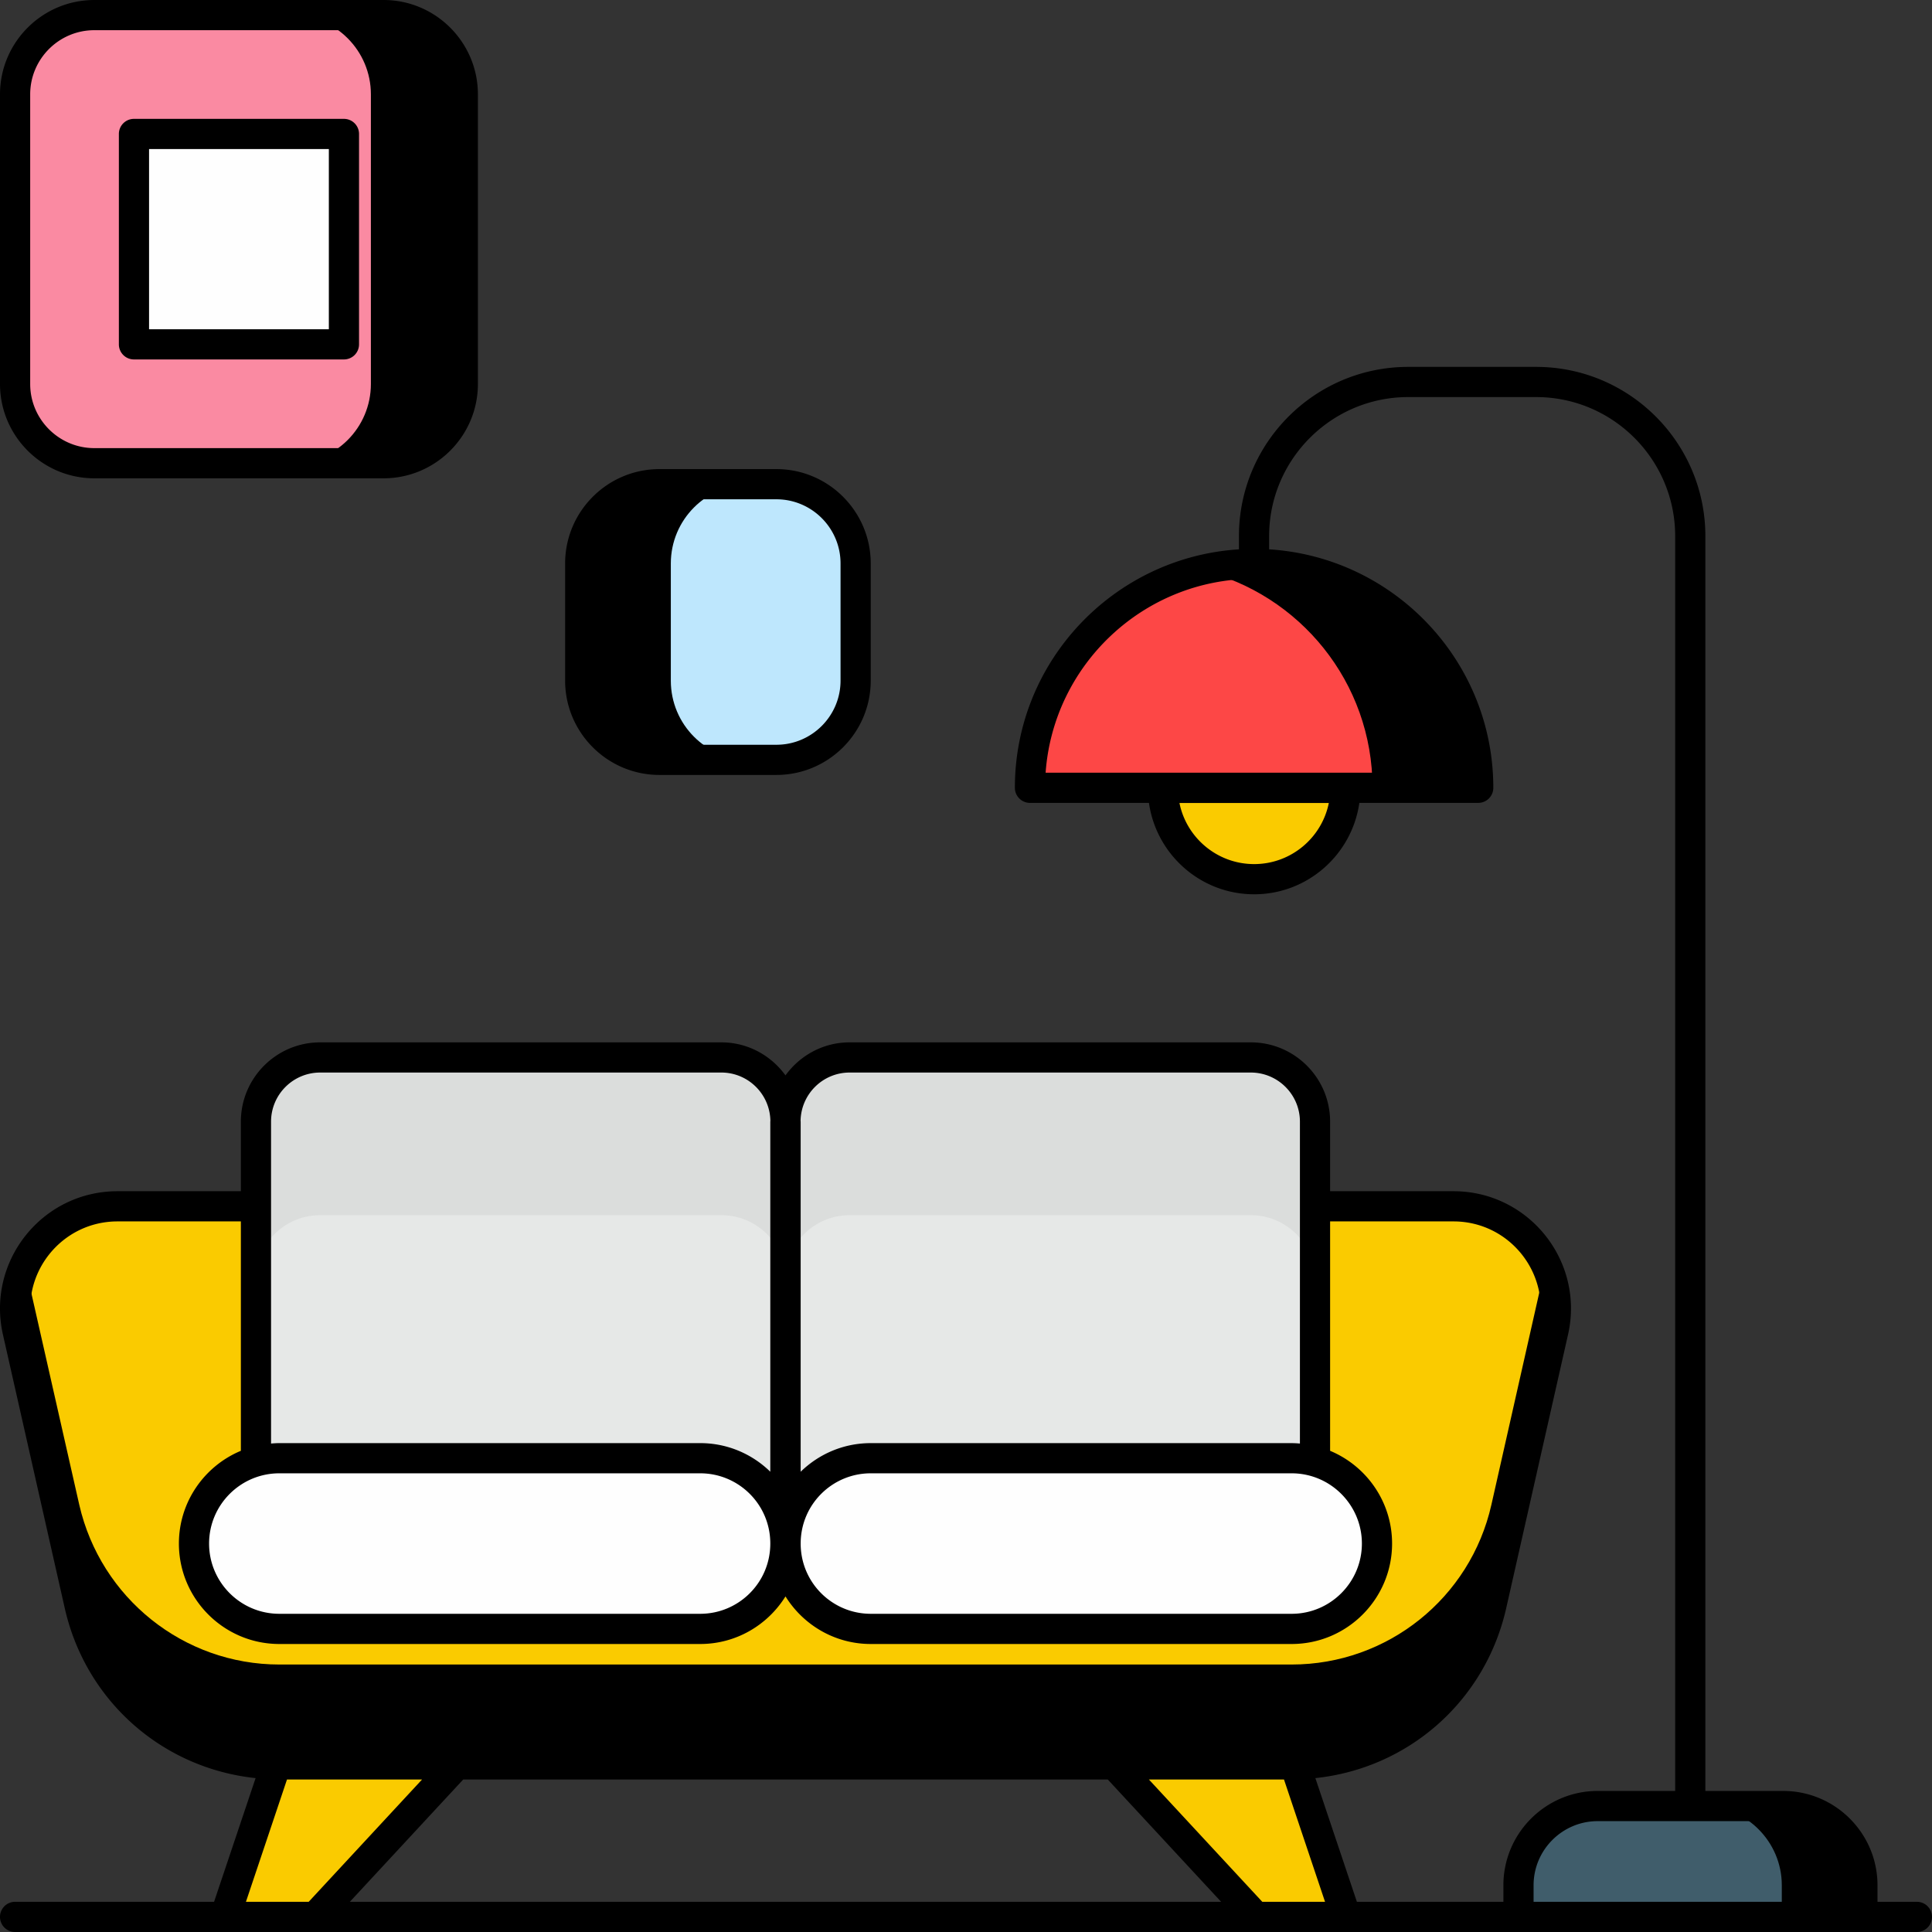
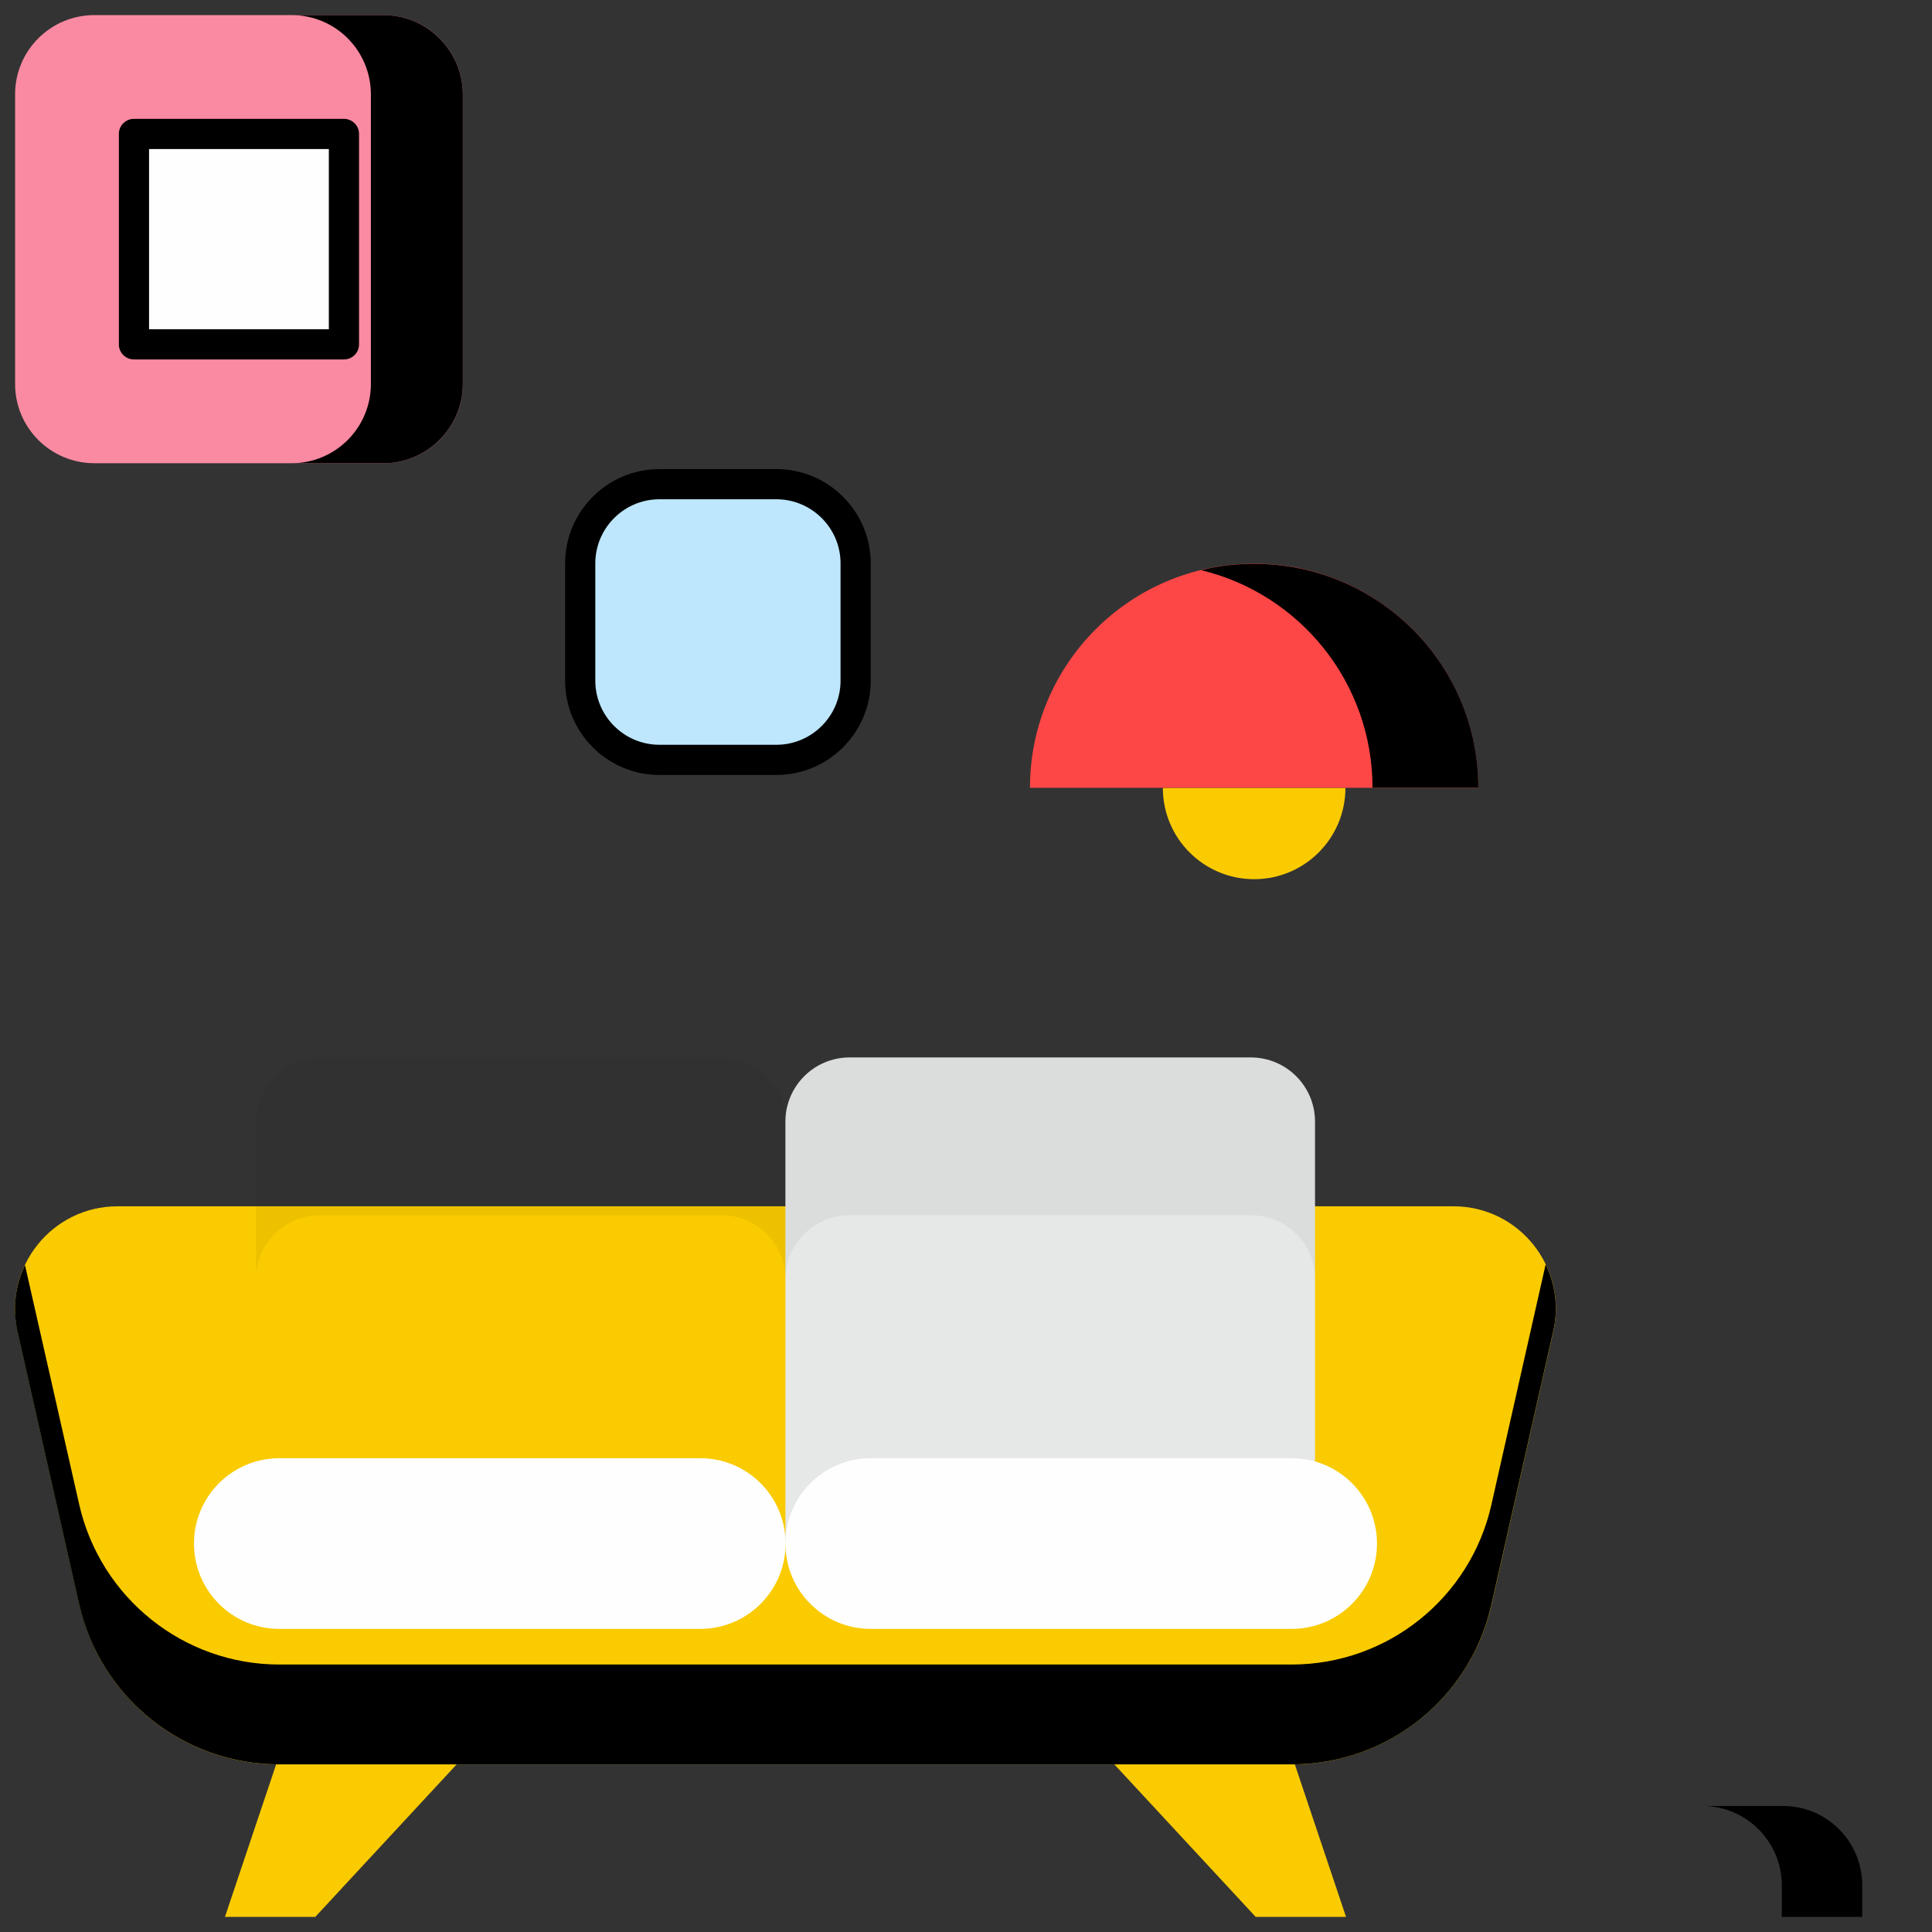
<svg xmlns="http://www.w3.org/2000/svg" version="1.1" x="0" y="0" viewBox="0 0 512 512" style="enable-background:new 0 0 512 512" xml:space="preserve" class="">
  <rect x="0" y="0" width="512" height="512" fill="#333333" stroke="none" />
  <g>
    <path fill="#facb00" d="m411.646 352.792-16.382 72.493c-5.59 24.733-27.564 42.297-52.921 42.297H73.983c-25.357 0-47.333-17.563-52.921-42.297L4.68 352.792c-3.834-16.967 9.066-33.108 26.461-33.108h354.045c17.393 0 30.294 16.141 26.46 33.108z" opacity="1" data-original="#facb00" />
    <path d="m411.609 352.81-16.38 72.449c-5.565 24.779-27.509 42.314-52.92 42.314H74.035c-25.41 0-47.354-17.535-53.025-42.314L4.63 352.81c-1.365-6.194-.525-12.285 1.995-17.535L21.01 398.8c5.669 24.676 27.615 42.316 53.025 42.316h268.274c25.411 0 47.354-17.64 52.92-42.316l14.385-63.735c2.52 5.249 3.465 11.445 1.995 17.745z" opacity="1" fill="#00000005" data-original="#00000005" />
    <g fill="#e6e8e7">
-       <path d="M208.183 297.249v111.81H67.833v-111.81c0-9.397 7.617-17.014 17.014-17.014h106.325c9.394 0 17.011 7.617 17.011 17.014z" fill="#e6e8e7" opacity="1" data-original="#e6e8e7" />
      <path d="M348.492 297.249v111.81h-140.35v-111.81c0-9.397 7.617-17.014 17.014-17.014h106.325c9.394 0 17.011 7.617 17.011 17.014z" fill="#e6e8e7" opacity="1" data-original="#e6e8e7" />
    </g>
    <g fill="#fefefe">
      <path d="M51.409 409.058c0 12.49 10.125 22.615 22.615 22.615h111.548c12.49 0 22.615-10.125 22.615-22.615 0-12.49-10.125-22.615-22.615-22.615H74.024c-12.49 0-22.615 10.125-22.615 22.615z" fill="#fefefe" opacity="1" data-original="#fefefe" />
      <path d="M208.139 409.058c0 12.49 10.125 22.615 22.615 22.615h111.548c12.49 0 22.615-10.125 22.615-22.615 0-12.49-10.125-22.615-22.615-22.615H230.753c-12.489 0-22.614 10.125-22.614 22.615z" fill="#fefefe" opacity="1" data-original="#fefefe" />
    </g>
    <path fill="#facb00" d="m121.015 467.581-37.464 40.417H59.613l13.566-40.417zM295.31 467.581l37.464 40.417h23.937l-13.565-40.417z" opacity="1" data-original="#facb00" />
-     <path fill="#405d6b" d="M493.556 499.618v8.38h-91.14v-8.38c0-11.597 9.402-21 21-21h49.139c11.599.001 21.001 9.403 21.001 21z" opacity="1" data-original="#405d6b" />
    <path d="M493.508 499.599v8.4h-21.314v-8.4c0-11.55-9.45-21-21-21h21.314c11.655.001 21 9.45 21 21z" opacity="1" fill="#00000005" data-original="#00000005" />
    <path fill="#facb00" d="M356.552 208.802c0 13.36-10.832 24.192-24.192 24.192s-24.192-10.832-24.192-24.192z" opacity="1" data-original="#facb00" />
    <path fill="#fd4746" d="M332.349 149.379c-32.803 0-59.394 26.591-59.394 59.394h118.789c-.001-32.802-26.592-59.394-59.395-59.394z" opacity="1" data-original="#fd4746" class="" />
    <path d="M391.764 208.75H363.73c0-27.93-19.32-51.345-45.36-57.644 4.515-1.155 9.135-1.68 13.965-1.68 32.864-.001 59.429 26.565 59.429 59.324z" opacity="1" fill="#00000005" data-original="#00000005" />
    <path fill="#fa8aa2" d="M122.65 25.001v76.754c0 11.597-9.402 21-21 21H25.001c-11.597 0-21-9.402-21-21V25.001c0-11.597 9.402-21 21-21h76.65c11.597 0 20.999 9.401 20.999 21z" opacity="1" data-original="#fa8aa2" />
    <path d="M122.65 25.001v76.754c0 11.55-9.449 21-21 21H77.29c11.656 0 21-9.45 21-21V25.001c0-11.55-9.345-21-21-21h24.36c11.551.001 21 9.45 21 21z" opacity="1" fill="#00000005" data-original="#00000005" />
    <path fill="#fefefe" d="M35.501 35.5h55.647v55.755H35.501z" opacity="1" data-original="#fefefe" />
    <path fill="#bee7fd" d="M226.751 149.318v31.051c0 11.597-9.402 21-21 21h-30.986c-11.597 0-21-9.402-21-21v-31.051c0-11.597 9.402-21 21-21h30.986c11.597-.001 21 9.401 21 21z" opacity="1" data-original="#bee7fd" />
-     <path d="M198.775 201.401h-24.044c-11.55 0-21-9.45-21-21v-31.08c0-11.55 9.449-21 21-21h24.044c-11.655 0-21 9.45-21 21v31.08c0 11.549 9.345 21 21 21z" opacity="1" fill="#00000005" data-original="#00000005" />
-     <path d="M508.001 504h-10.445v-4.381c0-13.785-11.215-25-25-25h-20.617V142.076c0-24.729-20.117-44.845-44.844-44.845H373.18c-24.731 0-44.847 20.117-44.847 44.845v3.506c-33.084 2.089-59.379 29.592-59.379 63.191a4 4 0 0 0 4 4h31.528c1.941 13.666 13.686 24.221 27.878 24.221s25.937-10.555 27.878-24.221h31.505c2.211 0 4-1.791 4-4 0-33.61-26.312-61.119-59.41-63.192v-3.505c0-20.316 16.531-36.846 36.848-36.846h33.914c20.316 0 36.843 16.53 36.843 36.846v332.542h-20.523c-13.785 0-25 11.215-25 25V504h-38.826l-11.004-32.783c24.654-2.598 45.001-20.371 50.578-45.051l16.383-72.49c4.405-19.488-10.419-37.992-30.363-37.992h-32.692v-18.435c0-11.588-9.426-21.013-21.016-21.013H225.153c-7 0-13.171 3.475-16.992 8.754-3.821-5.279-9.991-8.754-16.992-8.754H84.845c-11.588 0-21.013 9.426-21.013 21.013v18.435H31.14c-19.985 0-34.756 18.538-30.364 37.99l16.381 72.491c5.58 24.681 25.926 42.455 50.58 45.051l-11.004 32.782H3.999a4 4 0 0 0 0 8h504a3.999 3.999 0 1 0 .002-7.998zM332.36 228.994c-9.765 0-17.934-6.967-19.793-16.193h39.585c-1.858 9.227-10.026 16.193-19.792 16.193zm55.239-24.22h-110.5c2.05-28.62 25.942-51.28 55.05-51.384.065.003.119.037.184.037.068 0 .124-.035.191-.039 29.118.091 53.023 22.758 55.075 51.386zM185.572 427.673H74.023c-10.264 0-18.613-8.351-18.613-18.615s8.35-18.615 18.613-18.615h111.549c10.149 0 18.567 8.216 18.567 18.615-.001 10.394-8.414 18.615-18.567 18.615zm45.181-37.23h111.549c10.262 0 18.613 8.351 18.613 18.615s-8.351 18.615-18.613 18.615H230.753c-10.149 0-18.567-8.216-18.567-18.615 0-10.393 8.414-18.615 18.567-18.615zm-5.599-106.208h106.323c7.176 0 13.016 5.837 13.016 13.014v85.306a26.89 26.89 0 0 0-2.191-.111H230.753c-7.221 0-13.77 2.9-18.57 7.586v-92.781c0-.073-.02-.14-.022-.212.117-7.077 5.89-12.802 12.993-12.802zm-140.309 0h106.323c7.103 0 12.876 5.725 12.992 12.801-.001.072-.022.14-.022.212v92.778c-4.8-4.684-11.348-7.584-18.569-7.584H74.023c-.739 0-1.467.052-2.191.111v-85.306c0-7.175 5.838-13.012 13.013-13.012zM24.963 424.404 8.582 351.913c-3.273-14.484 7.74-28.228 22.559-28.228h32.692v60.796c-9.63 4.008-16.422 13.513-16.422 24.579 0 14.676 11.939 26.615 26.613 26.615h111.549c9.534 0 17.89-5.056 22.591-12.612 4.7 7.556 13.056 12.612 22.591 12.612h111.547c14.676 0 26.613-11.939 26.613-26.615 0-11.066-6.791-20.569-16.422-24.579v-60.796h32.692c14.844 0 25.826 13.773 22.559 28.226v.002l-16.383 72.492c-5.215 23.067-25.371 39.178-49.02 39.178H73.982c-23.648-.002-43.806-16.113-49.019-39.179zm268.6 47.177 30.049 32.418h-230.9l30.049-32.418zM65.176 504l10.881-32.418h35.797L81.805 504zm269.344 0-30.051-32.418h35.801L351.149 504zm71.894 0v-4.381c0-9.373 7.625-17 17-17h49.14c9.375 0 17 7.627 17 17V504zM25 126.757h76.65c13.785 0 25-11.215 25-25V25.001c0-13.785-11.215-25-25-25H25c-13.785 0-25 11.215-25 25v76.755c0 13.786 11.214 25.001 25 25.001zM8 25.001c0-9.373 7.627-17 17-17h76.65c9.373 0 17 7.627 17 17v76.755c0 9.373-7.627 17-17 17H25c-9.373 0-17-7.627-17-17z" fill="#000000" opacity="1" data-original="#000000" class="" />
    <path d="M35.502 95.256h55.646a4 4 0 0 0 4-4V35.5a4 4 0 0 0-4-4H35.502a4 4 0 0 0-4 4v55.756a3.999 3.999 0 0 0 4 4zm4-55.755h47.646v47.755H39.502zM174.763 205.367h30.989c13.785 0 25-11.215 25-25v-31.05c0-13.785-11.215-25-25-25h-30.989c-13.785 0-25 11.215-25 25v31.051c0 13.784 11.215 24.999 25 24.999zm-16.999-56.05c0-9.373 7.627-17 17-17h30.989c9.373 0 17 7.627 17 17v31.051c0 9.373-7.627 17-17 17h-30.989c-9.373 0-17-7.627-17-17z" fill="#000000" opacity="1" data-original="#000000" class="" />
    <g opacity=".05">
      <path d="M208.225 296.74v41.16a.666.666 0 0 0 0 .631c-.106.21-.106.316-.106.525v-1.154c-.525-8.924-7.98-15.855-16.905-15.855H84.851a16.94 16.94 0 0 0-17.01 17.01v-41.79c0-9.45 7.56-17.01 17.01-17.01h106.364c9.135-.001 16.695 7.243 17.01 16.483z" fill="#000000" opacity="1" data-original="#000000" class="" />
      <path d="M348.504 297.265v41.79c0-9.449-7.664-17.01-17.01-17.01H225.129c-8.924 0-16.38 6.93-16.905 15.855a.666.666 0 0 0 0 .631c-.106.21-.106.316-.106.525v-41.79c0-.21 0-.316.106-.525.209-9.24 7.77-16.485 16.905-16.485h106.364c9.346 0 17.011 7.558 17.011 17.009z" fill="#000000" opacity="1" data-original="#000000" class="" />
    </g>
  </g>
</svg>